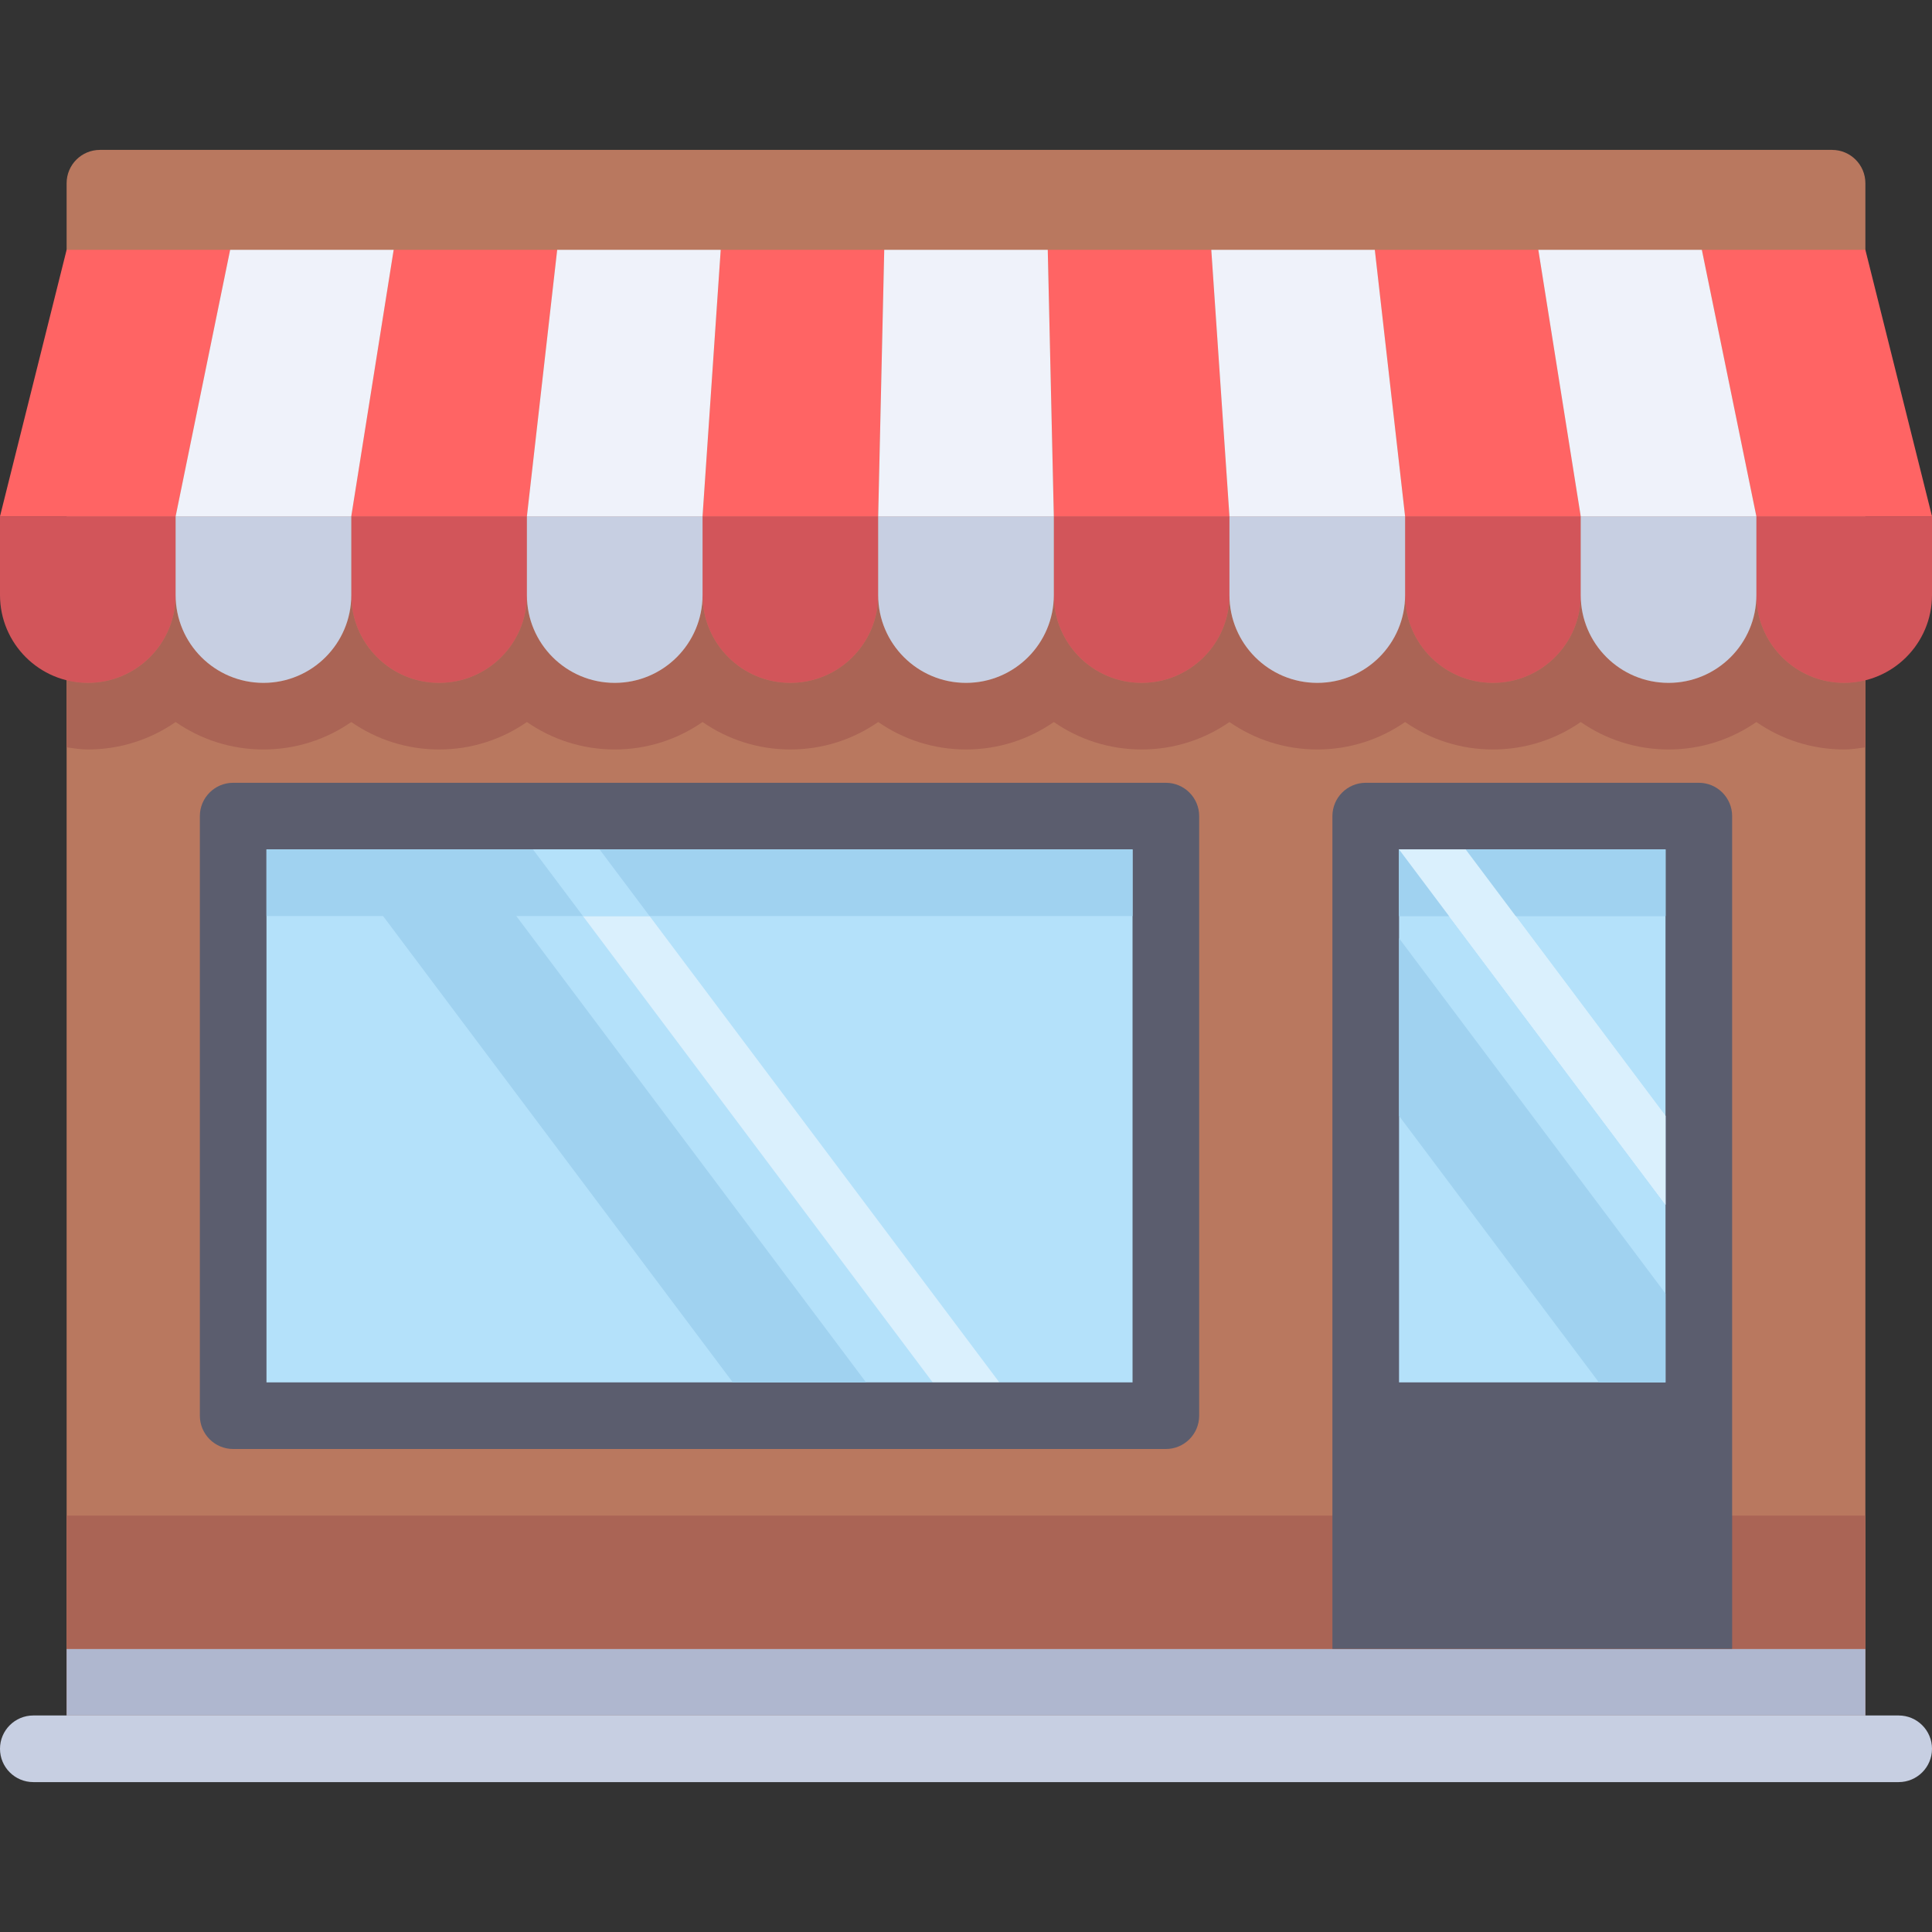
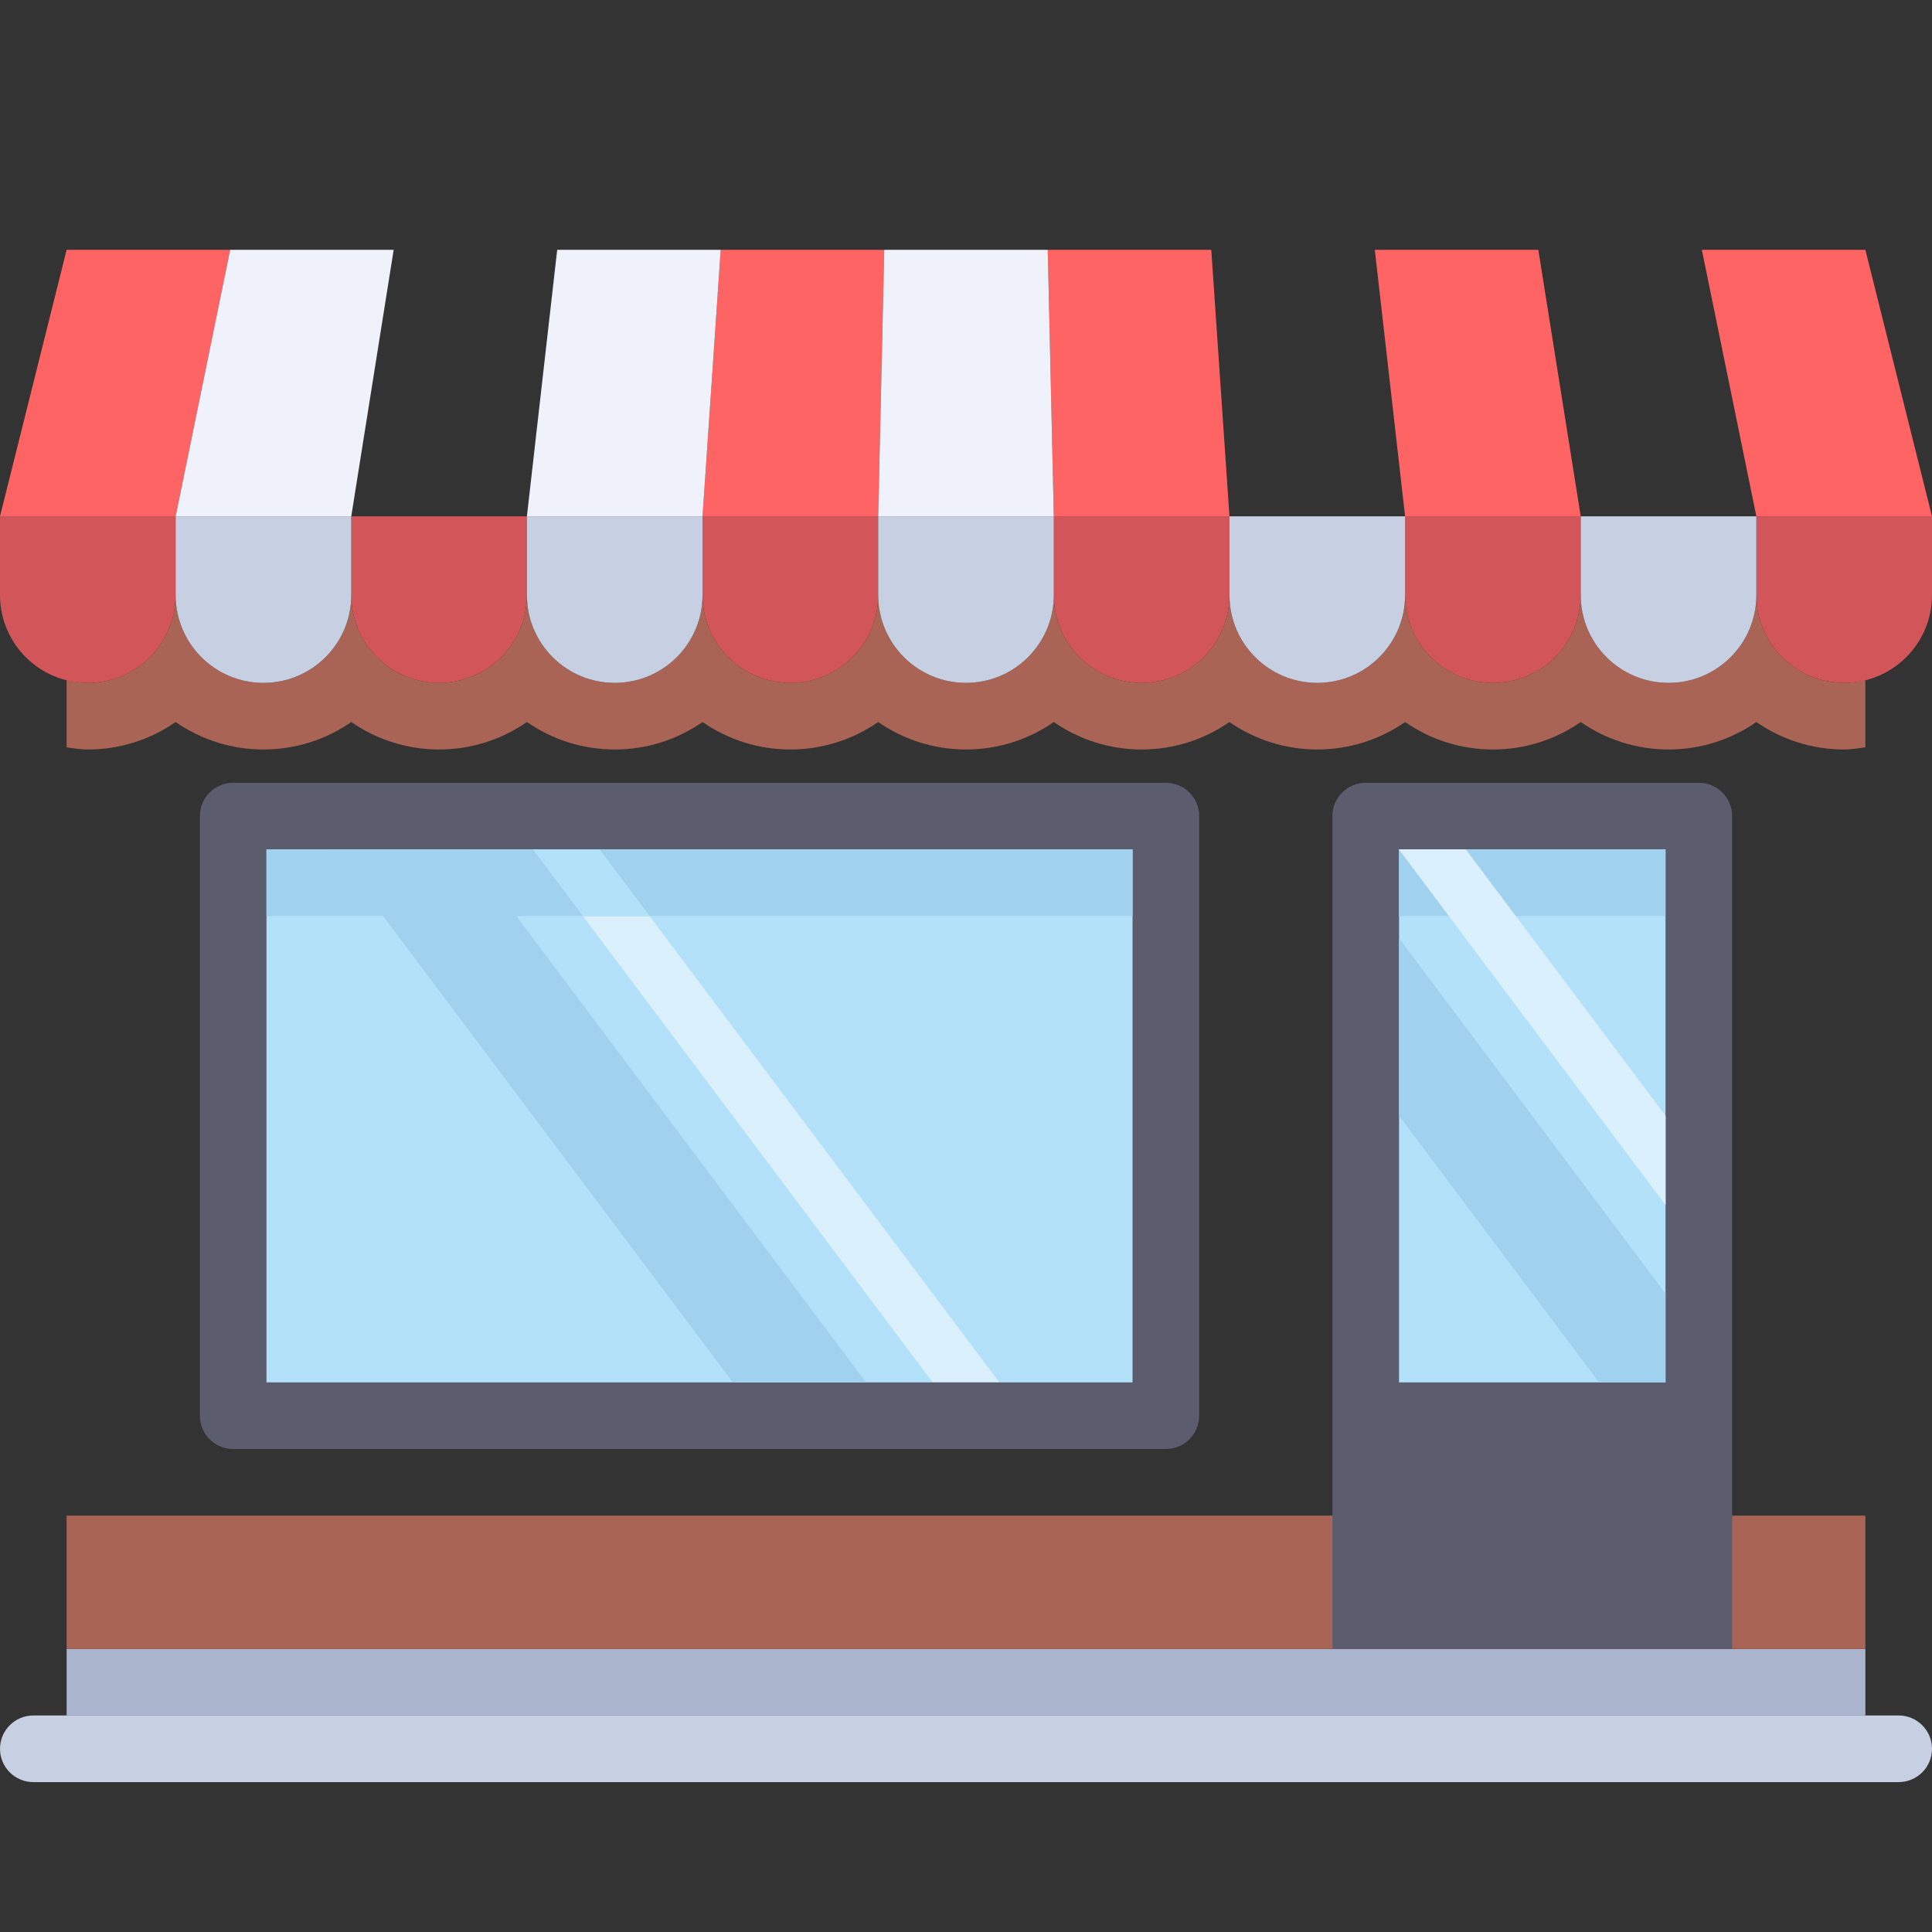
<svg xmlns="http://www.w3.org/2000/svg" id="Layer_1" x="0px" y="0px" viewBox="0 0 512 512" style="enable-background:new 0 0 512 512;" xml:space="preserve">
  <rect x="0" y="0" width="512" height="512" fill="#333333" stroke="none" />
-   <path style="fill:#B9785F;" d="M494.345,463.448H17.655V48.552c0-4.875,3.953-8.828,8.828-8.828h459.034 c4.875,0,8.828,3.953,8.828,8.828V463.448z" />
  <path style="fill:#AA6455;" d="M494.345,180.205c-1.809,0.45-3.67,0.76-5.618,0.76c-12.853,0-23.273-10.42-23.273-23.273 c0,12.852-10.42,23.273-23.273,23.273c-12.853,0-23.273-10.42-23.273-23.273c0,12.852-10.419,23.273-23.273,23.273 c-12.853,0-23.273-10.42-23.273-23.273c0,12.852-10.42,23.273-23.273,23.273s-23.273-10.42-23.273-23.273 c0,12.852-10.42,23.273-23.273,23.273c-12.853,0-23.273-10.42-23.273-23.273c0,12.852-10.419,23.273-23.273,23.273 s-23.273-10.42-23.273-23.273c0,12.852-10.42,23.273-23.273,23.273c-12.853,0-23.273-10.42-23.273-23.273 c0,12.852-10.419,23.273-23.273,23.273c-12.853,0-23.273-10.42-23.273-23.273c0,12.852-10.42,23.273-23.273,23.273 c-12.853,0-23.273-10.42-23.273-23.273c0,12.852-10.42,23.273-23.273,23.273s-23.273-10.42-23.273-23.273 c0,12.852-10.419,23.273-23.273,23.273c-1.948,0-3.809-0.31-5.618-0.76v17.848c1.854,0.257,3.694,0.568,5.618,0.568 c8.639,0,16.661-2.69,23.273-7.277c6.614,4.586,14.635,7.276,23.275,7.276c8.639,0,16.661-2.69,23.273-7.277 c6.612,4.587,14.634,7.277,23.273,7.277s16.661-2.69,23.273-7.277c6.612,4.587,14.634,7.277,23.273,7.277 c8.639,0,16.661-2.69,23.273-7.277c6.612,4.587,14.634,7.277,23.273,7.277c8.639,0,16.661-2.69,23.273-7.277 c6.611,4.587,14.633,7.277,23.272,7.277s16.661-2.69,23.273-7.277c6.612,4.587,14.634,7.277,23.273,7.277 c8.639,0,16.661-2.69,23.273-7.277c6.612,4.587,14.634,7.277,23.273,7.277c8.639,0,16.661-2.69,23.273-7.277 c6.612,4.587,14.634,7.277,23.273,7.277s16.661-2.69,23.273-7.277c6.612,4.587,14.634,7.277,23.273,7.277 c8.64,0,16.661-2.69,23.273-7.277c6.612,4.587,14.634,7.277,23.273,7.277c1.923,0,3.764-0.31,5.618-0.568v-17.847H494.345z" />
  <rect x="61.793" y="216.276" style="fill:#B4E1FA;" width="247.172" height="158.897" />
  <polygon style="fill:#DAF0FD;" points="264.828,366.345 247.172,366.345 141.241,225.103 158.897,225.103 " />
  <g>
    <path style="fill:#D2555A;" d="M209.454,180.966L209.454,180.966c-12.853,0-23.273-10.42-23.273-23.273v-20.865h46.546v20.865  C232.727,170.546,222.307,180.966,209.454,180.966z" />
    <path style="fill:#D2555A;" d="M302.546,180.966L302.546,180.966c-12.853,0-23.273-10.42-23.273-23.273v-20.865h46.546v20.865  C325.818,170.546,315.399,180.966,302.546,180.966z" />
    <path style="fill:#D2555A;" d="M116.364,180.966L116.364,180.966c-12.853,0-23.273-10.42-23.273-23.273v-20.865h46.546v20.865  C139.636,170.546,129.217,180.966,116.364,180.966z" />
    <path style="fill:#D2555A;" d="M23.273,180.966L23.273,180.966C10.42,180.966,0,170.546,0,157.693v-20.865h46.546v20.865  C46.546,170.546,36.126,180.966,23.273,180.966z" />
    <path style="fill:#D2555A;" d="M395.636,180.966L395.636,180.966c-12.853,0-23.273-10.42-23.273-23.273v-20.865h46.546v20.865  C418.909,170.546,408.49,180.966,395.636,180.966z" />
  </g>
  <g>
    <path style="fill:#C7CFE2;" d="M162.909,180.966L162.909,180.966c-12.853,0-23.273-10.42-23.273-23.273v-20.865h46.546v20.865  C186.182,170.546,175.763,180.966,162.909,180.966z" />
    <path style="fill:#C7CFE2;" d="M349.091,180.966L349.091,180.966c-12.853,0-23.273-10.42-23.273-23.273v-20.865h46.546v20.865  C372.363,170.546,361.944,180.966,349.091,180.966z" />
  </g>
  <path style="fill:#D2555A;" d="M488.727,180.966L488.727,180.966c-12.853,0-23.273-10.42-23.273-23.273v-20.865H512v20.865 C512,170.546,501.58,180.966,488.727,180.966z" />
  <g>
    <path style="fill:#C7CFE2;" d="M442.182,180.966L442.182,180.966c-12.853,0-23.273-10.42-23.273-23.273v-20.865h46.546v20.865  C465.454,170.546,455.034,180.966,442.182,180.966z" />
    <path style="fill:#C7CFE2;" d="M69.818,180.966L69.818,180.966c-12.853,0-23.273-10.42-23.273-23.273v-20.865h46.546v20.865  C93.091,170.546,82.671,180.966,69.818,180.966z" />
    <path style="fill:#C7CFE2;" d="M256,180.966L256,180.966c-12.853,0-23.273-10.42-23.273-23.273v-20.865h46.546v20.865  C279.273,170.546,268.853,180.966,256,180.966z" />
  </g>
  <g>
    <polygon style="fill:#FF6464;" points="232.727,136.828 186.182,136.828 190.997,66.207 234.333,66.207  " />
    <polygon style="fill:#FF6464;" points="325.818,136.828 279.273,136.828 277.667,66.207 321.003,66.207  " />
-     <polygon style="fill:#FF6464;" points="139.636,136.828 93.091,136.828 104.326,66.207 147.661,66.207  " />
    <polygon style="fill:#FF6464;" points="46.546,136.828 0,136.828 17.655,66.207 60.991,66.207  " />
    <polygon style="fill:#FF6464;" points="418.909,136.828 372.363,136.828 364.339,66.207 407.673,66.207  " />
  </g>
  <g>
    <polygon style="fill:#EFF2FA;" points="186.182,136.828 139.636,136.828 147.661,66.207 190.997,66.207  " />
-     <polygon style="fill:#EFF2FA;" points="372.363,136.828 325.818,136.828 321.003,66.207 364.339,66.207  " />
  </g>
  <polygon style="fill:#FF6464;" points="512,136.828 465.454,136.828 451.009,66.207 494.345,66.207 " />
  <g>
-     <polygon style="fill:#EFF2FA;" points="465.454,136.828 418.909,136.828 407.673,66.207 451.009,66.207  " />
    <polygon style="fill:#EFF2FA;" points="93.091,136.828 46.546,136.828 60.991,66.207 104.326,66.207  " />
    <polygon style="fill:#EFF2FA;" points="279.273,136.828 232.727,136.828 234.333,66.207 277.667,66.207  " />
  </g>
  <path style="fill:#C7CFE2;" d="M503.172,472.276H8.828c-4.875,0-8.828-3.953-8.828-8.828l0,0c0-4.875,3.953-8.828,8.828-8.828 h494.345c4.875,0,8.828,3.953,8.828,8.828l0,0C512,468.323,508.047,472.276,503.172,472.276z" />
  <g style="opacity:0.97;">
    <rect x="17.655" y="436.966" style="fill:#AFB9D2;" width="476.69" height="17.655" />
  </g>
  <rect x="17.655" y="401.655" style="fill:#AA6455;" width="476.69" height="35.31" />
  <g>
    <path style="fill:#5B5D6E;" d="M300.138,225.103v141.241H70.621V225.103H300.138 M308.966,207.448H61.793  c-4.875,0-8.828,3.953-8.828,8.828v158.897c0,4.875,3.953,8.828,8.828,8.828h247.172c4.875,0,8.828-3.953,8.828-8.828V216.276  C317.793,211.401,313.841,207.448,308.966,207.448L308.966,207.448z" />
    <path style="fill:#5B5D6E;" d="M450.207,207.448h-88.276c-4.875,0-8.828,3.953-8.828,8.828v220.69h105.931v-220.69  C459.034,211.401,455.082,207.448,450.207,207.448z" />
  </g>
  <rect x="370.759" y="225.103" style="fill:#B4E1FA;" width="70.621" height="141.241" />
  <rect x="70.621" y="225.103" style="fill:#A0D2F0;" width="229.517" height="17.655" />
  <rect id="SVGCleanerId_0" x="370.759" y="225.103" style="fill:#A0D2F0;" width="70.621" height="17.655" />
  <polygon style="fill:#A0D2F0;" points="229.517,366.345 194.207,366.345 88.276,225.103 123.586,225.103 " />
  <polygon style="fill:#B4E1FA;" points="172.138,242.759 158.897,225.103 141.241,225.103 154.483,242.759 " />
  <polygon style="fill:#DAF0FD;" points="441.379,295.724 388.414,225.103 370.759,225.103 441.379,319.265 " />
  <polygon style="fill:#B4E1FA;" points="401.655,242.759 388.414,225.103 370.759,225.103 384,242.759 " />
  <g>
-     <rect id="SVGCleanerId_0_1_" x="370.759" y="225.103" style="fill:#A0D2F0;" width="70.621" height="17.655" />
-   </g>
+     </g>
  <polygon style="fill:#DAF0FD;" points="441.379,295.724 388.414,225.103 370.759,225.103 441.379,319.265 " />
  <polygon style="fill:#A0D2F0;" points="370.759,248.644 370.759,295.724 423.724,366.345 441.379,366.345 441.379,342.804 " />
  <g />
  <g />
  <g />
  <g />
  <g />
  <g />
  <g />
  <g />
  <g />
  <g />
  <g />
  <g />
  <g />
  <g />
  <g />
</svg>